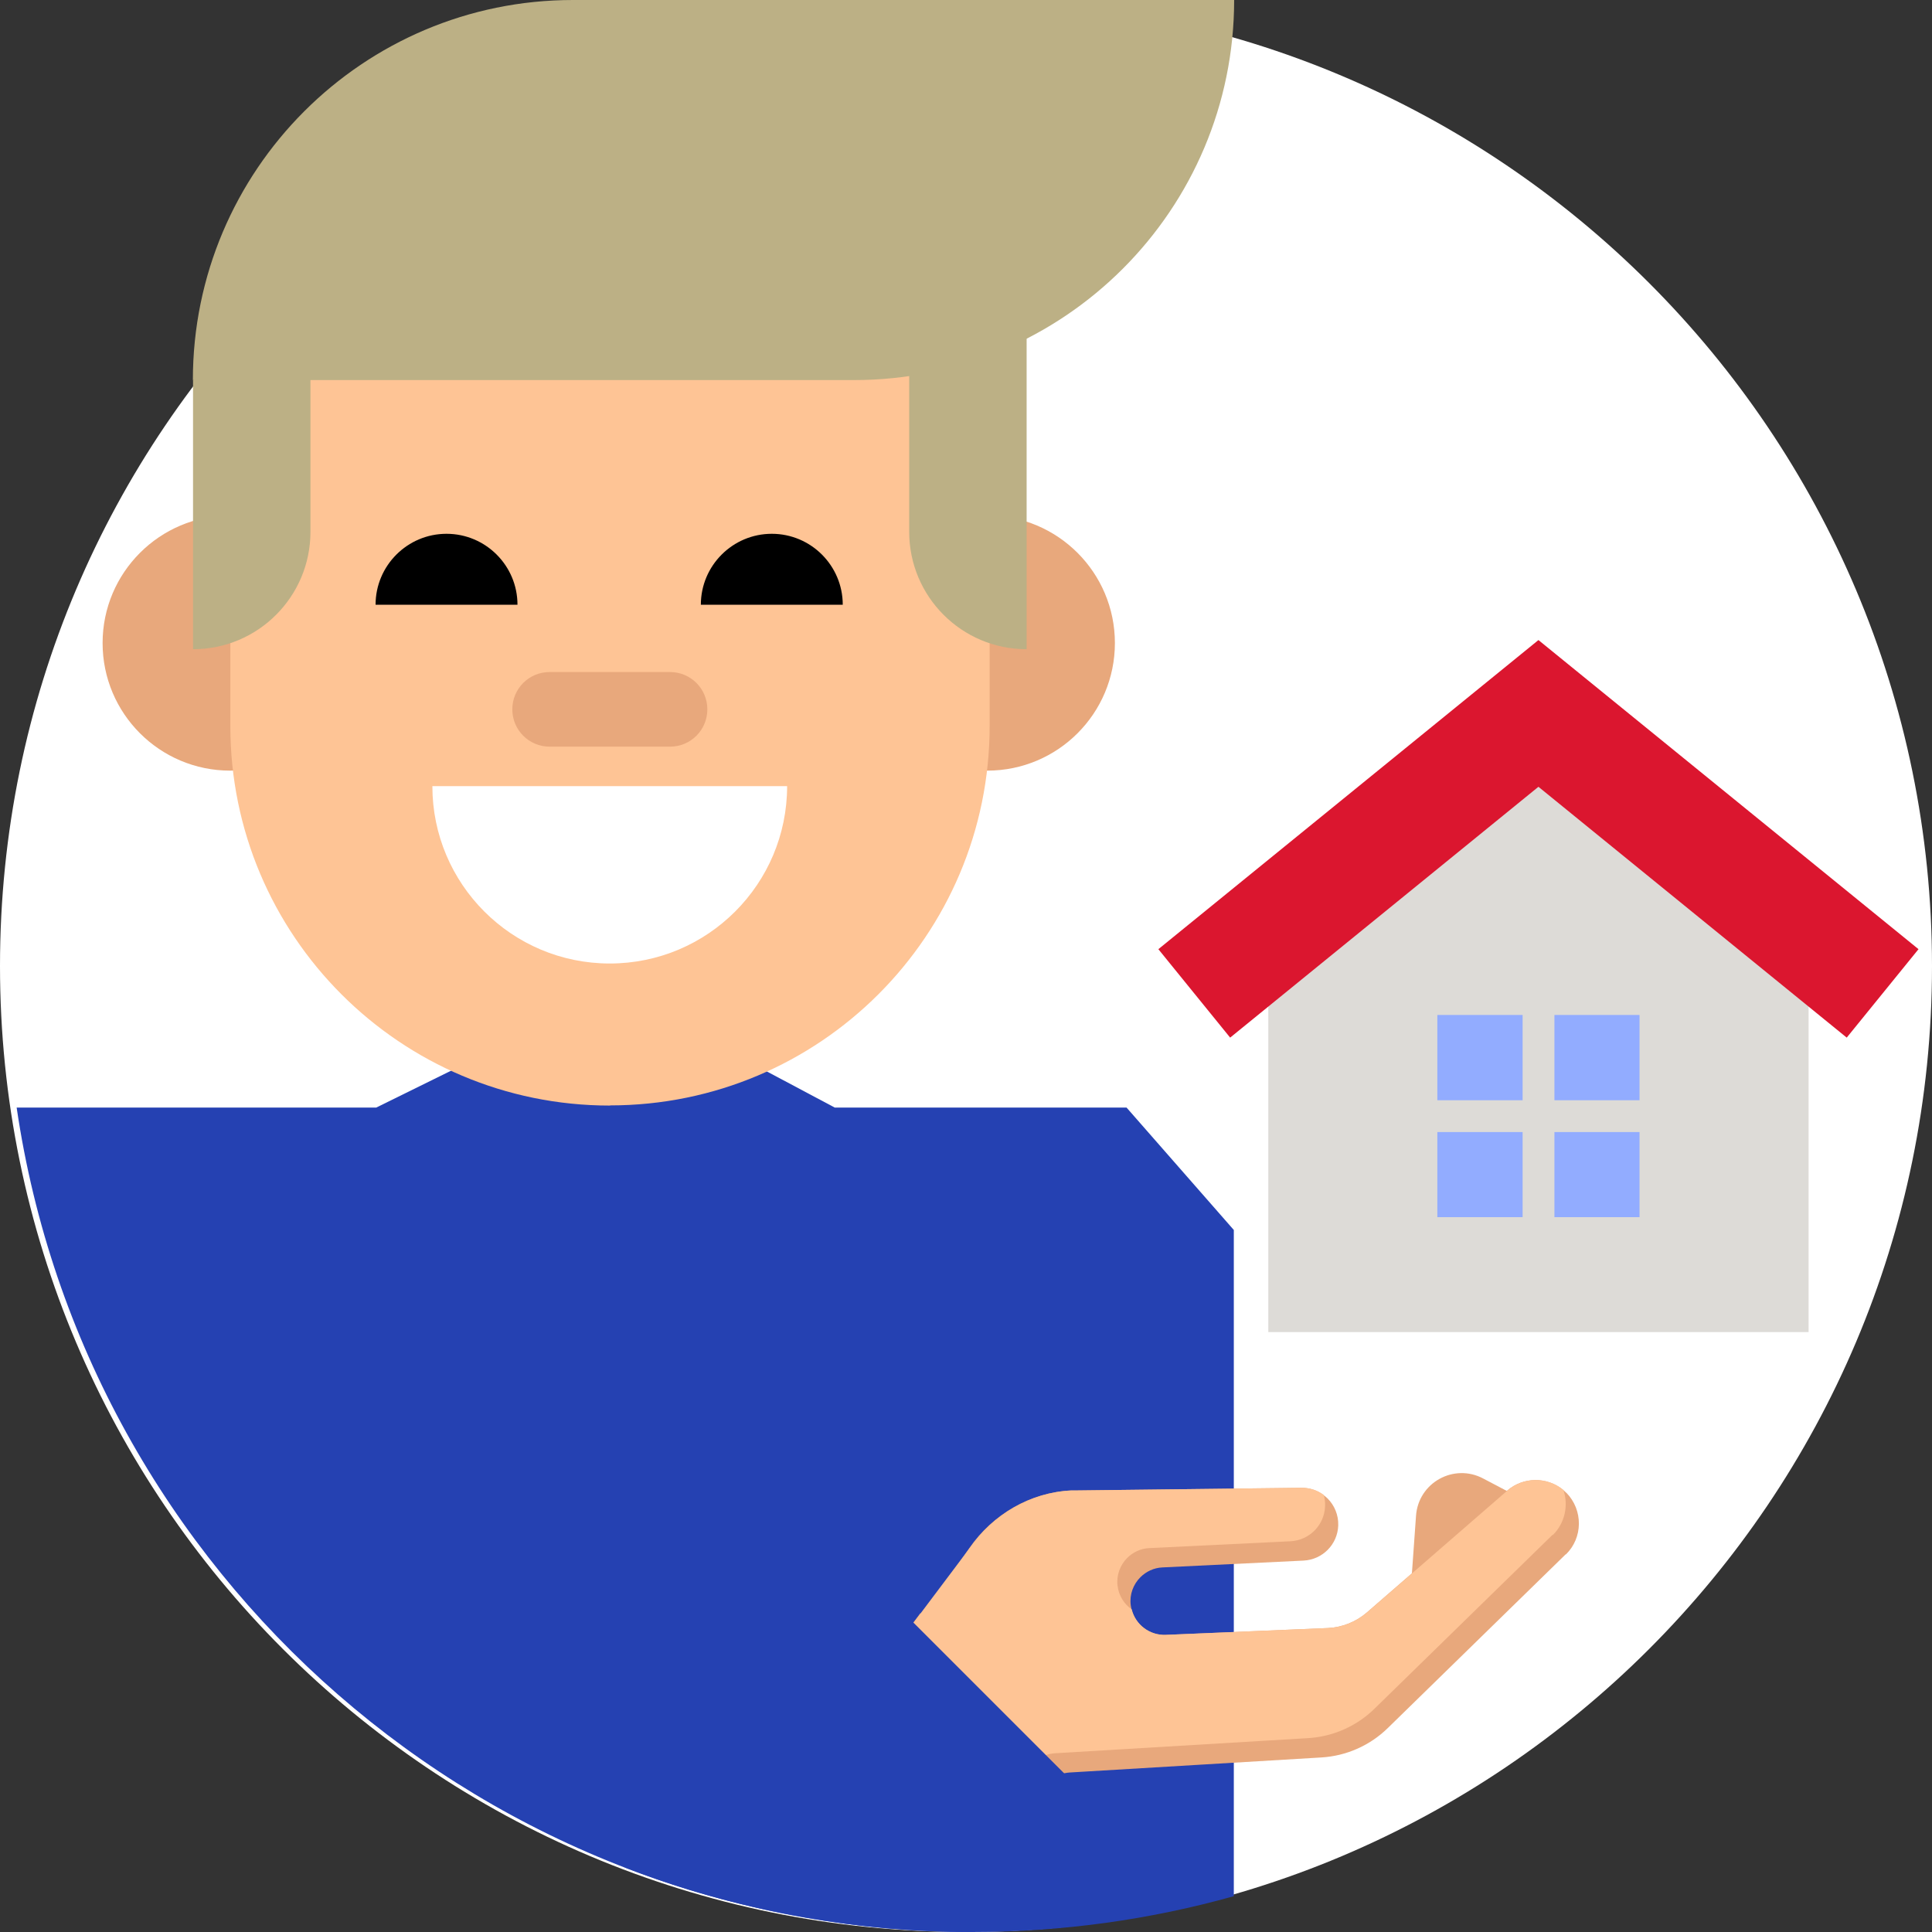
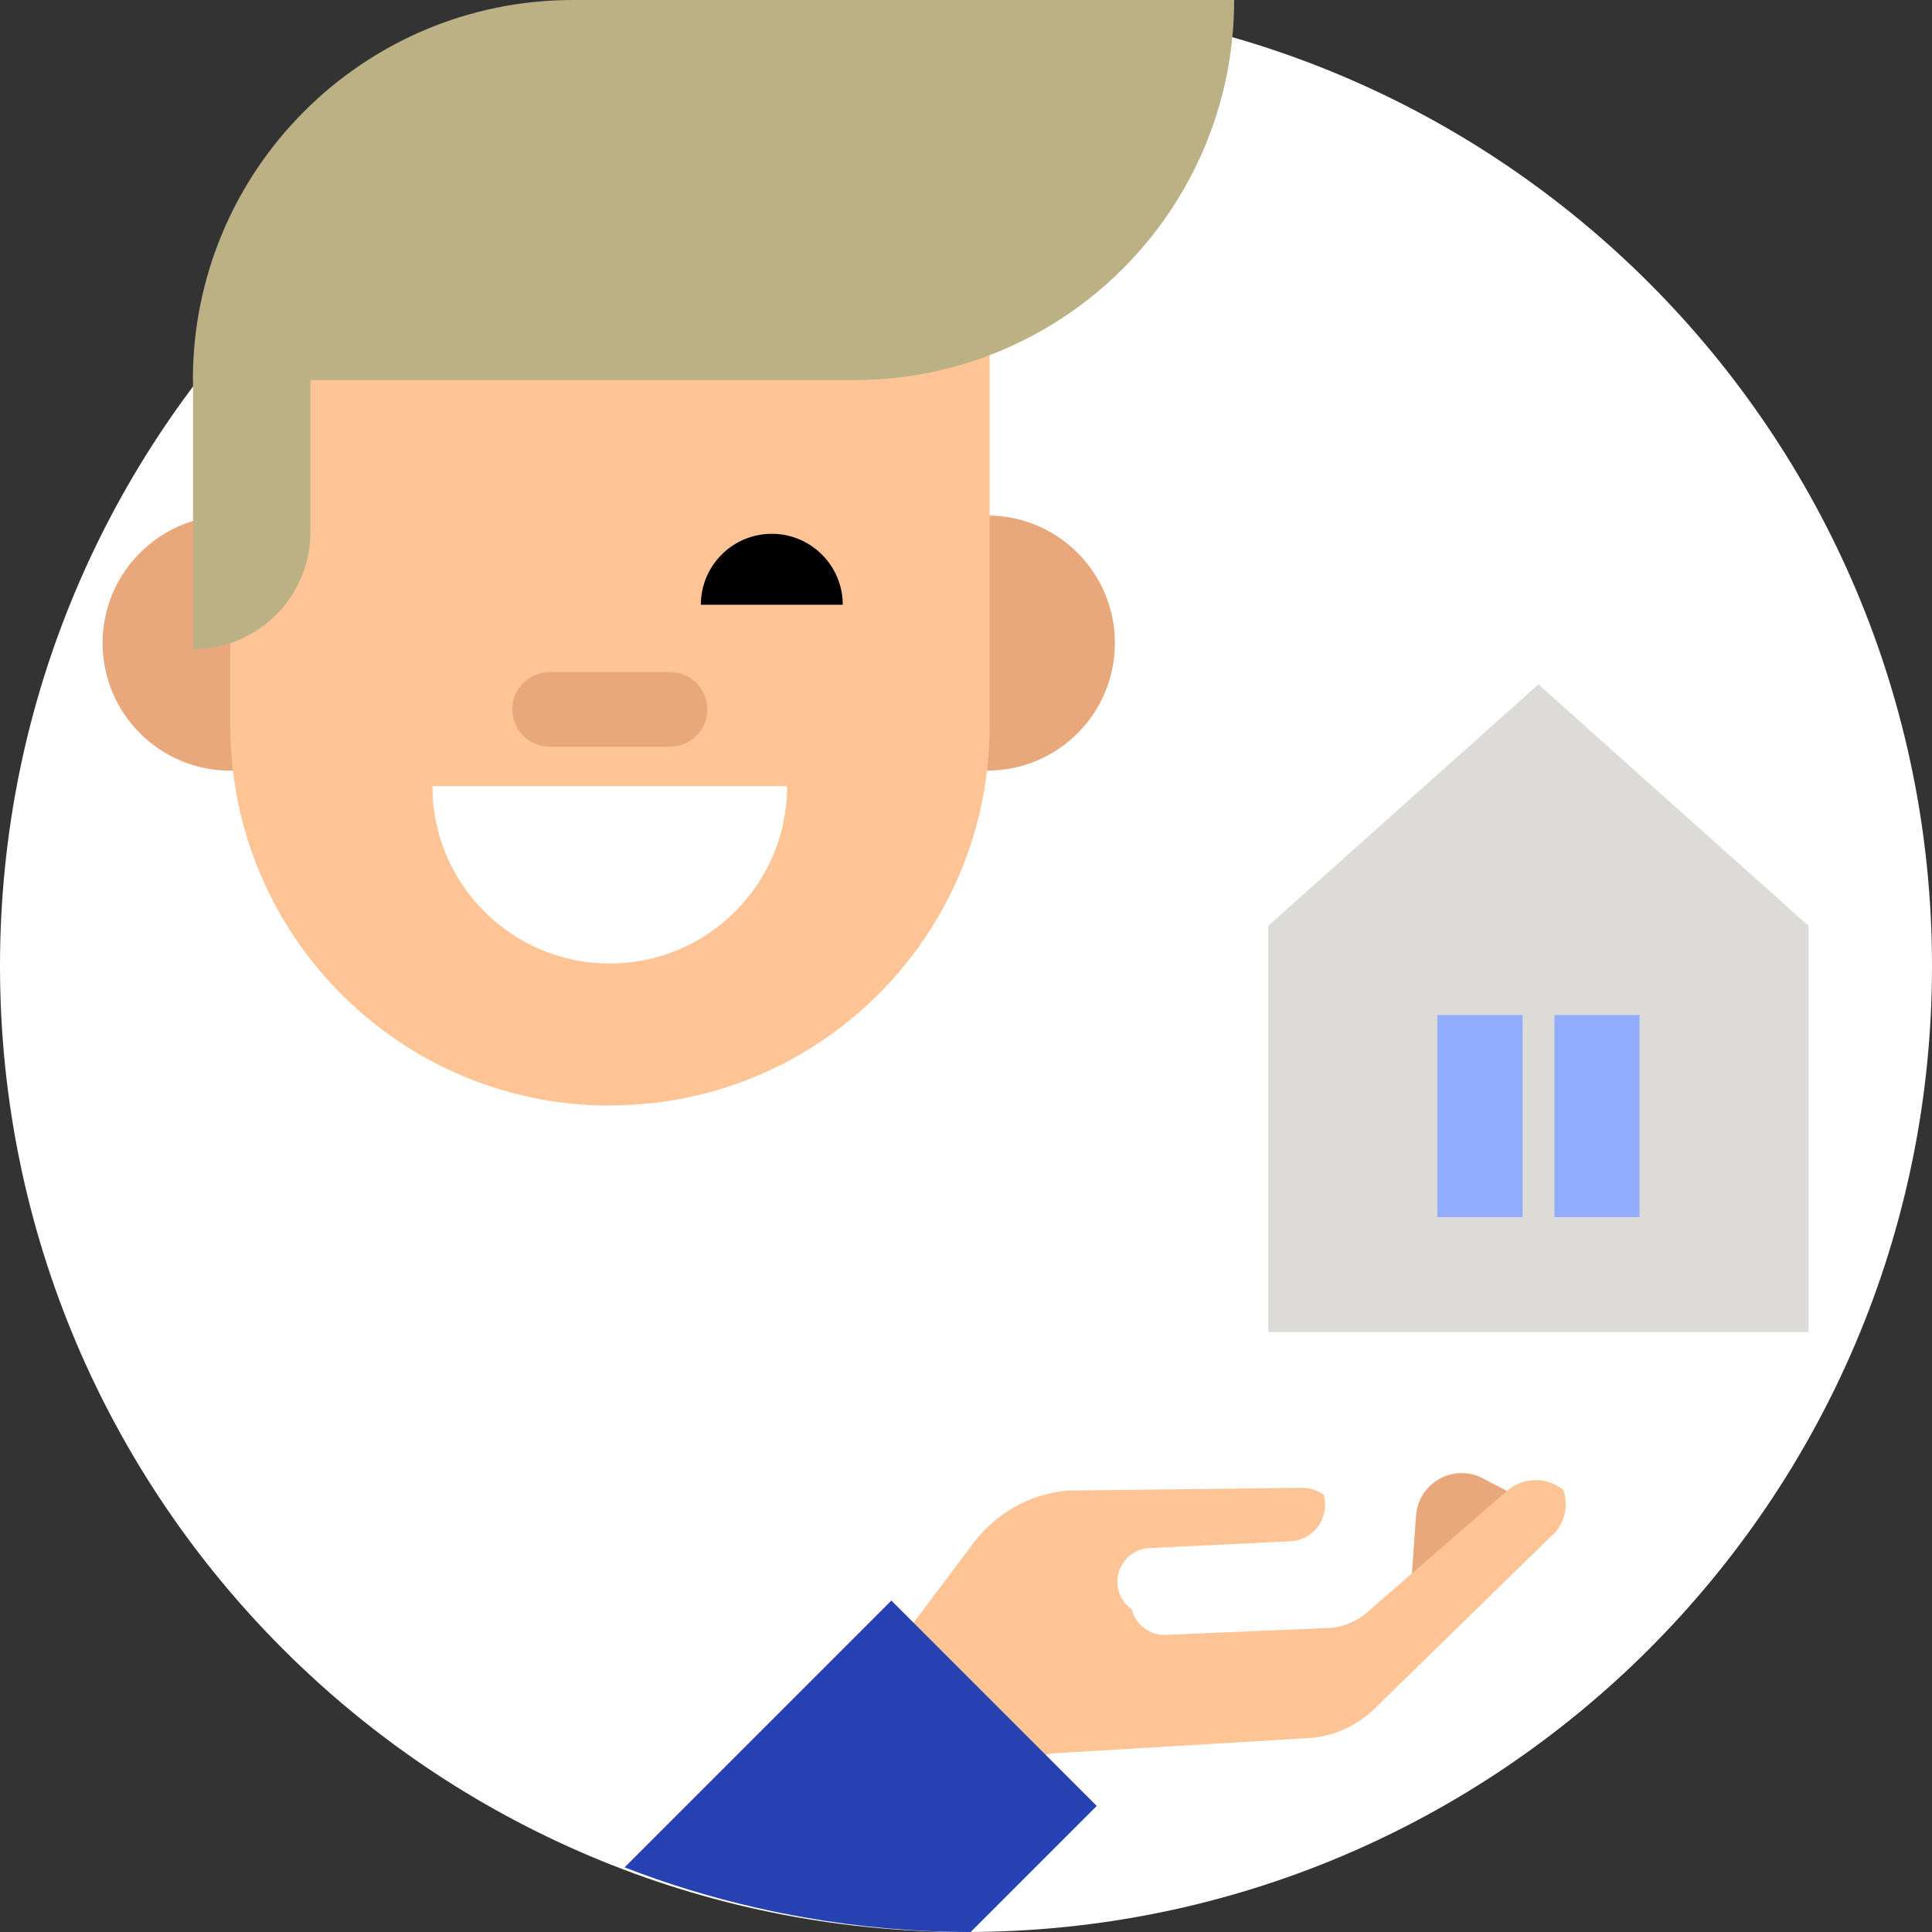
<svg xmlns="http://www.w3.org/2000/svg" width="116" height="116" viewBox="0 0 116 116" fill="none">
  <rect x="0" y="0" width="116" height="116" fill="#333333" stroke="none" />
  <g clip-path="url(#clip0_840_4296)">
    <path d="M58 116C90.032 116 116 90.032 116 58C116 25.968 90.032 0 58 0C25.968 0 0 25.968 0 58C0 90.032 25.968 116 58 116Z" fill="white" />
-     <path d="M74.08 73.85V113.85C69.09 115.25 63.82 116 58.38 116C29.23 116 5.11 94.5 1 66.5H22.59L30.06 62.82H43.2L50.12 66.5H67.64L74.08 73.85Z" fill="#2541B2" />
    <path d="M13.82 46.27C18.05 46.27 21.48 42.841 21.48 38.61C21.48 34.38 18.05 30.95 13.82 30.95C9.59 30.95 6.16 34.38 6.16 38.61C6.16 42.841 9.59 46.27 13.82 46.27Z" fill="#E8A87C" />
    <path d="M59.28 46.27C63.511 46.27 66.94 42.841 66.94 38.61C66.94 34.38 63.511 30.95 59.28 30.95C55.05 30.95 51.62 34.38 51.62 38.61C51.62 42.841 55.05 46.27 59.28 46.27Z" fill="#E8A87C" />
    <path d="M36.62 66.38C24.03 66.38 13.83 56.17 13.83 43.59V14.32H59.42V43.58C59.42 56.17 49.21 66.37 36.63 66.37L36.62 66.38Z" fill="#FEC495" />
    <path d="M18.64 19.27L11.59 22.82V38.98C15.49 38.98 18.64 35.82 18.64 31.93V19.28V19.27Z" fill="#BCB085" />
-     <path d="M54.59 6.84H61.64V38.98C57.74 38.98 54.59 35.82 54.59 31.93V6.84Z" fill="#BCB085" />
    <path d="M51.28 22.82H11.58C11.58 10.22 21.8 0 34.4 0H74.1C74.1 12.6 63.88 22.82 51.28 22.82Z" fill="#BCB085" />
-     <path d="M31.07 36.31C31.07 33.96 29.16 32.05 26.81 32.05C24.46 32.05 22.55 33.96 22.55 36.31" fill="black" />
    <path d="M50.6 36.31C50.6 33.96 48.69 32.05 46.34 32.05C43.99 32.05 42.08 33.96 42.08 36.31" fill="black" />
    <path d="M40.23 40.35H33C31.76 40.35 30.76 41.35 30.76 42.59C30.76 43.83 31.76 44.83 33 44.83H40.23C41.47 44.83 42.47 43.83 42.47 42.59C42.47 41.35 41.47 40.35 40.23 40.35Z" fill="#E8A87C" />
    <path d="M25.96 47.2C25.96 53.08 30.73 57.85 36.61 57.85C42.49 57.85 47.26 53.08 47.26 47.2" fill="white" />
    <path d="M90.59 89.58L89.05 88.77C87.29 87.84 85.16 89.02 85.02 91.01L84.76 94.65" fill="#E8A87C" />
-     <path d="M94.02 93.31L83.33 103.75C82.26 104.8 80.84 105.43 79.34 105.52L64.28 106.42C64.28 106.42 64.27 106.42 64.26 106.42C63.37 106.48 62.57 106.99 62.09 107.75L61.78 108.24C61.43 108.04 61.09 107.82 60.75 107.6C57.65 105.56 55.06 102.81 53.22 99.57L55.26 96.86L55.4 97L58.2 92.95C59.6 90.93 61.84 89.61 64.3 89.49C64.4 89.49 64.5 89.49 64.6 89.49L78.14 89.33C78.64 89.33 79.09 89.48 79.46 89.76C79.55 89.82 79.63 89.9 79.71 89.97C80.12 90.38 80.37 90.96 80.35 91.59C80.31 92.73 79.41 93.64 78.27 93.7L69.8 94.11C69.28 94.13 68.81 94.36 68.47 94.7C68.05 95.12 67.81 95.73 67.89 96.37C67.9 96.46 67.92 96.54 67.94 96.63C68.17 97.55 69.02 98.2 69.99 98.16L79.72 97.75C80.58 97.71 81.41 97.38 82.06 96.82L90.49 89.5C91.46 88.66 92.89 88.66 93.86 89.46C93.92 89.51 93.98 89.57 94.04 89.63H94.05C95.06 90.67 95.05 92.33 94.01 93.34L94.02 93.31Z" fill="#E8A87C" />
    <path d="M93.22 92.15L82.53 102.59C81.46 103.64 80.04 104.27 78.54 104.36L63.48 105.26C62.7 105.28 61.98 105.66 61.57 106.32L61.29 106.77L60.77 107.6C57.67 105.56 55.08 102.81 53.24 99.57L54.12 98.4L55.28 96.86L58.22 92.95C59.62 90.93 61.86 89.61 64.32 89.49C64.42 89.49 64.52 89.49 64.62 89.49L78.16 89.33C78.66 89.33 79.11 89.48 79.48 89.76C79.54 89.97 79.57 90.19 79.56 90.43C79.52 91.57 78.62 92.48 77.48 92.54L69.01 92.95C68.49 92.97 68.02 93.2 67.68 93.54C67.26 93.96 67.02 94.57 67.1 95.21C67.17 95.8 67.49 96.31 67.95 96.63C68.18 97.55 69.03 98.2 70 98.16L79.73 97.75C80.59 97.71 81.42 97.38 82.07 96.82L90.5 89.5C91.47 88.66 92.9 88.66 93.87 89.46C94.18 90.38 93.97 91.44 93.23 92.17L93.22 92.15Z" fill="#FEC495" />
    <path d="M108.59 55.59V79.98H76.15V55.59L85.81 46.95L92.37 41.09L98.93 46.96L108.59 55.59Z" fill="#DDDBD7" />
-     <path d="M73.86 62.3L69.55 56.99L92.37 38.43L115.19 56.99L110.88 62.3L92.37 47.24L73.86 62.3Z" fill="#DB162F" />
    <path d="M98.44 60.94H86.3V73.08H98.44V60.94Z" fill="#92ACFF" />
    <path d="M93.33 59.45H91.42V74.58H93.33V59.45Z" fill="#DDDBD7" />
-     <path d="M99.94 66.06H84.81V67.97H99.94V66.06Z" fill="#DDDBD7" />
+     <path d="M99.94 66.06V67.97H99.94V66.06Z" fill="#DDDBD7" />
    <path d="M65.84 108.44L58.28 116C54.87 116 51.53 115.7 48.28 115.12C47.31 114.95 46.36 114.76 45.41 114.54C42.69 113.92 40.05 113.11 37.5 112.12L53.52 96.1L65.85 108.43L65.84 108.44Z" fill="#2541B2" />
  </g>
  <defs>
    <clipPath id="clip0_840_4296">
      <rect width="116" height="116" fill="white" />
    </clipPath>
  </defs>
</svg>